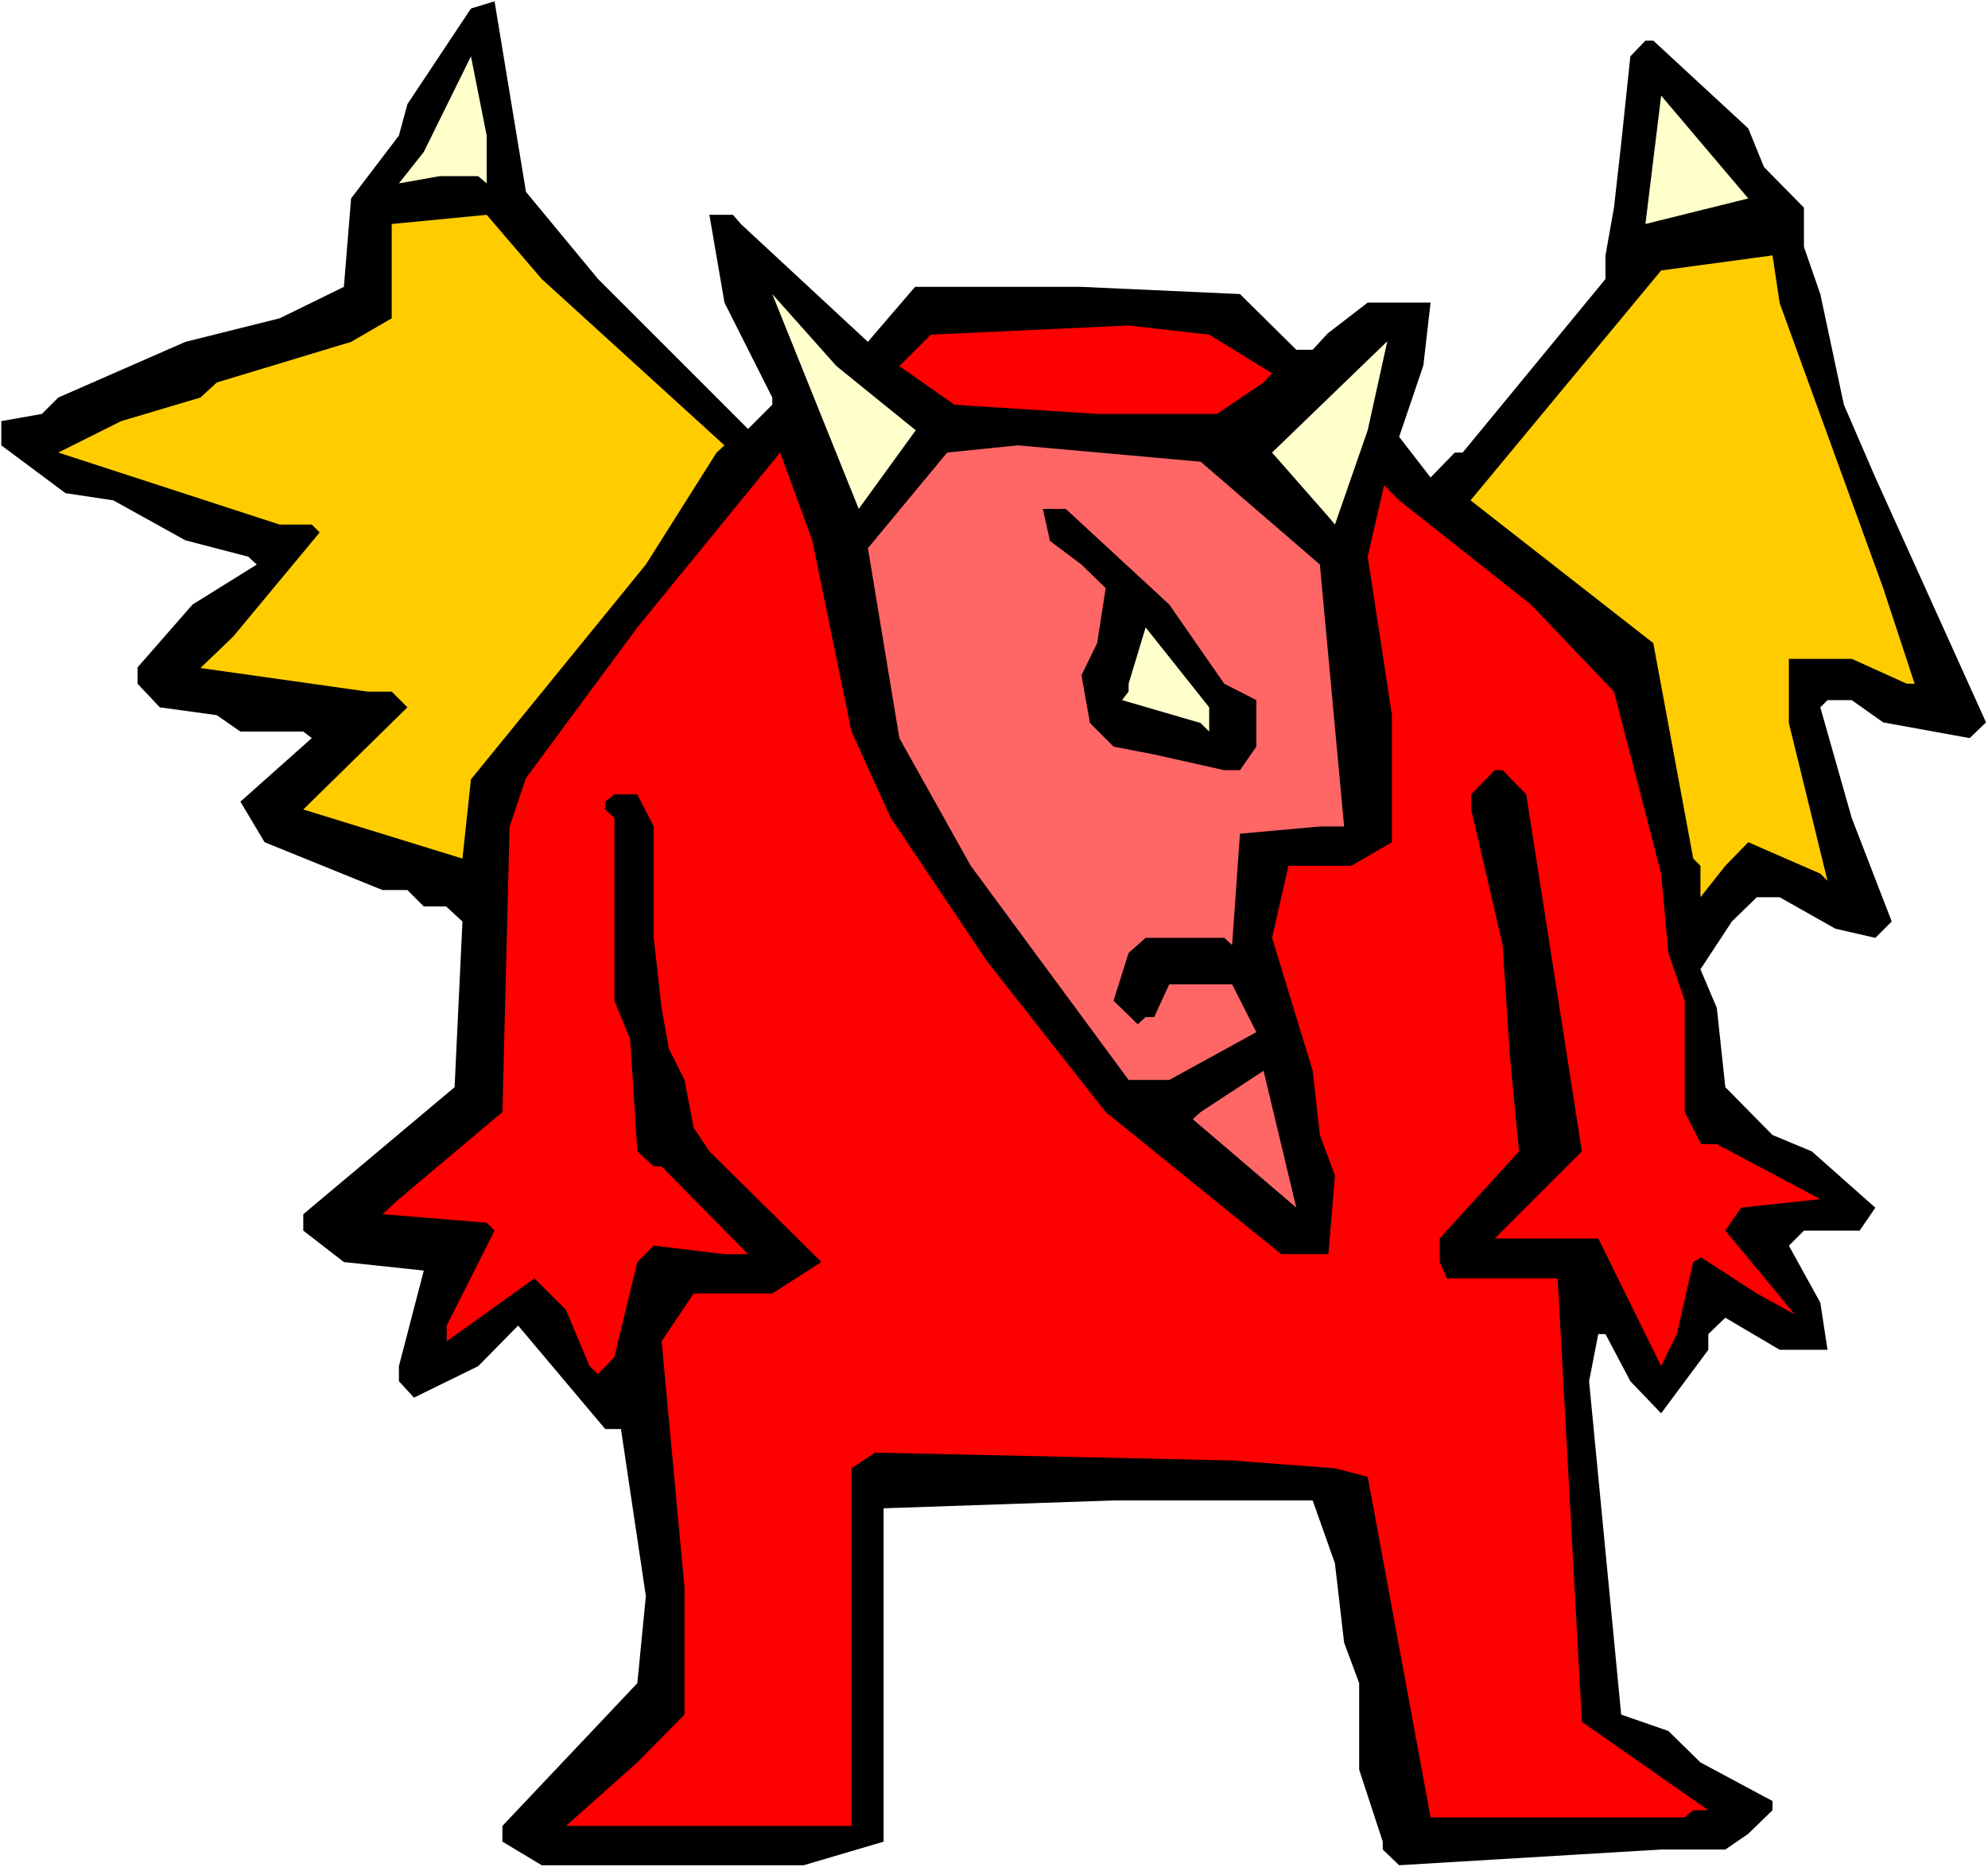
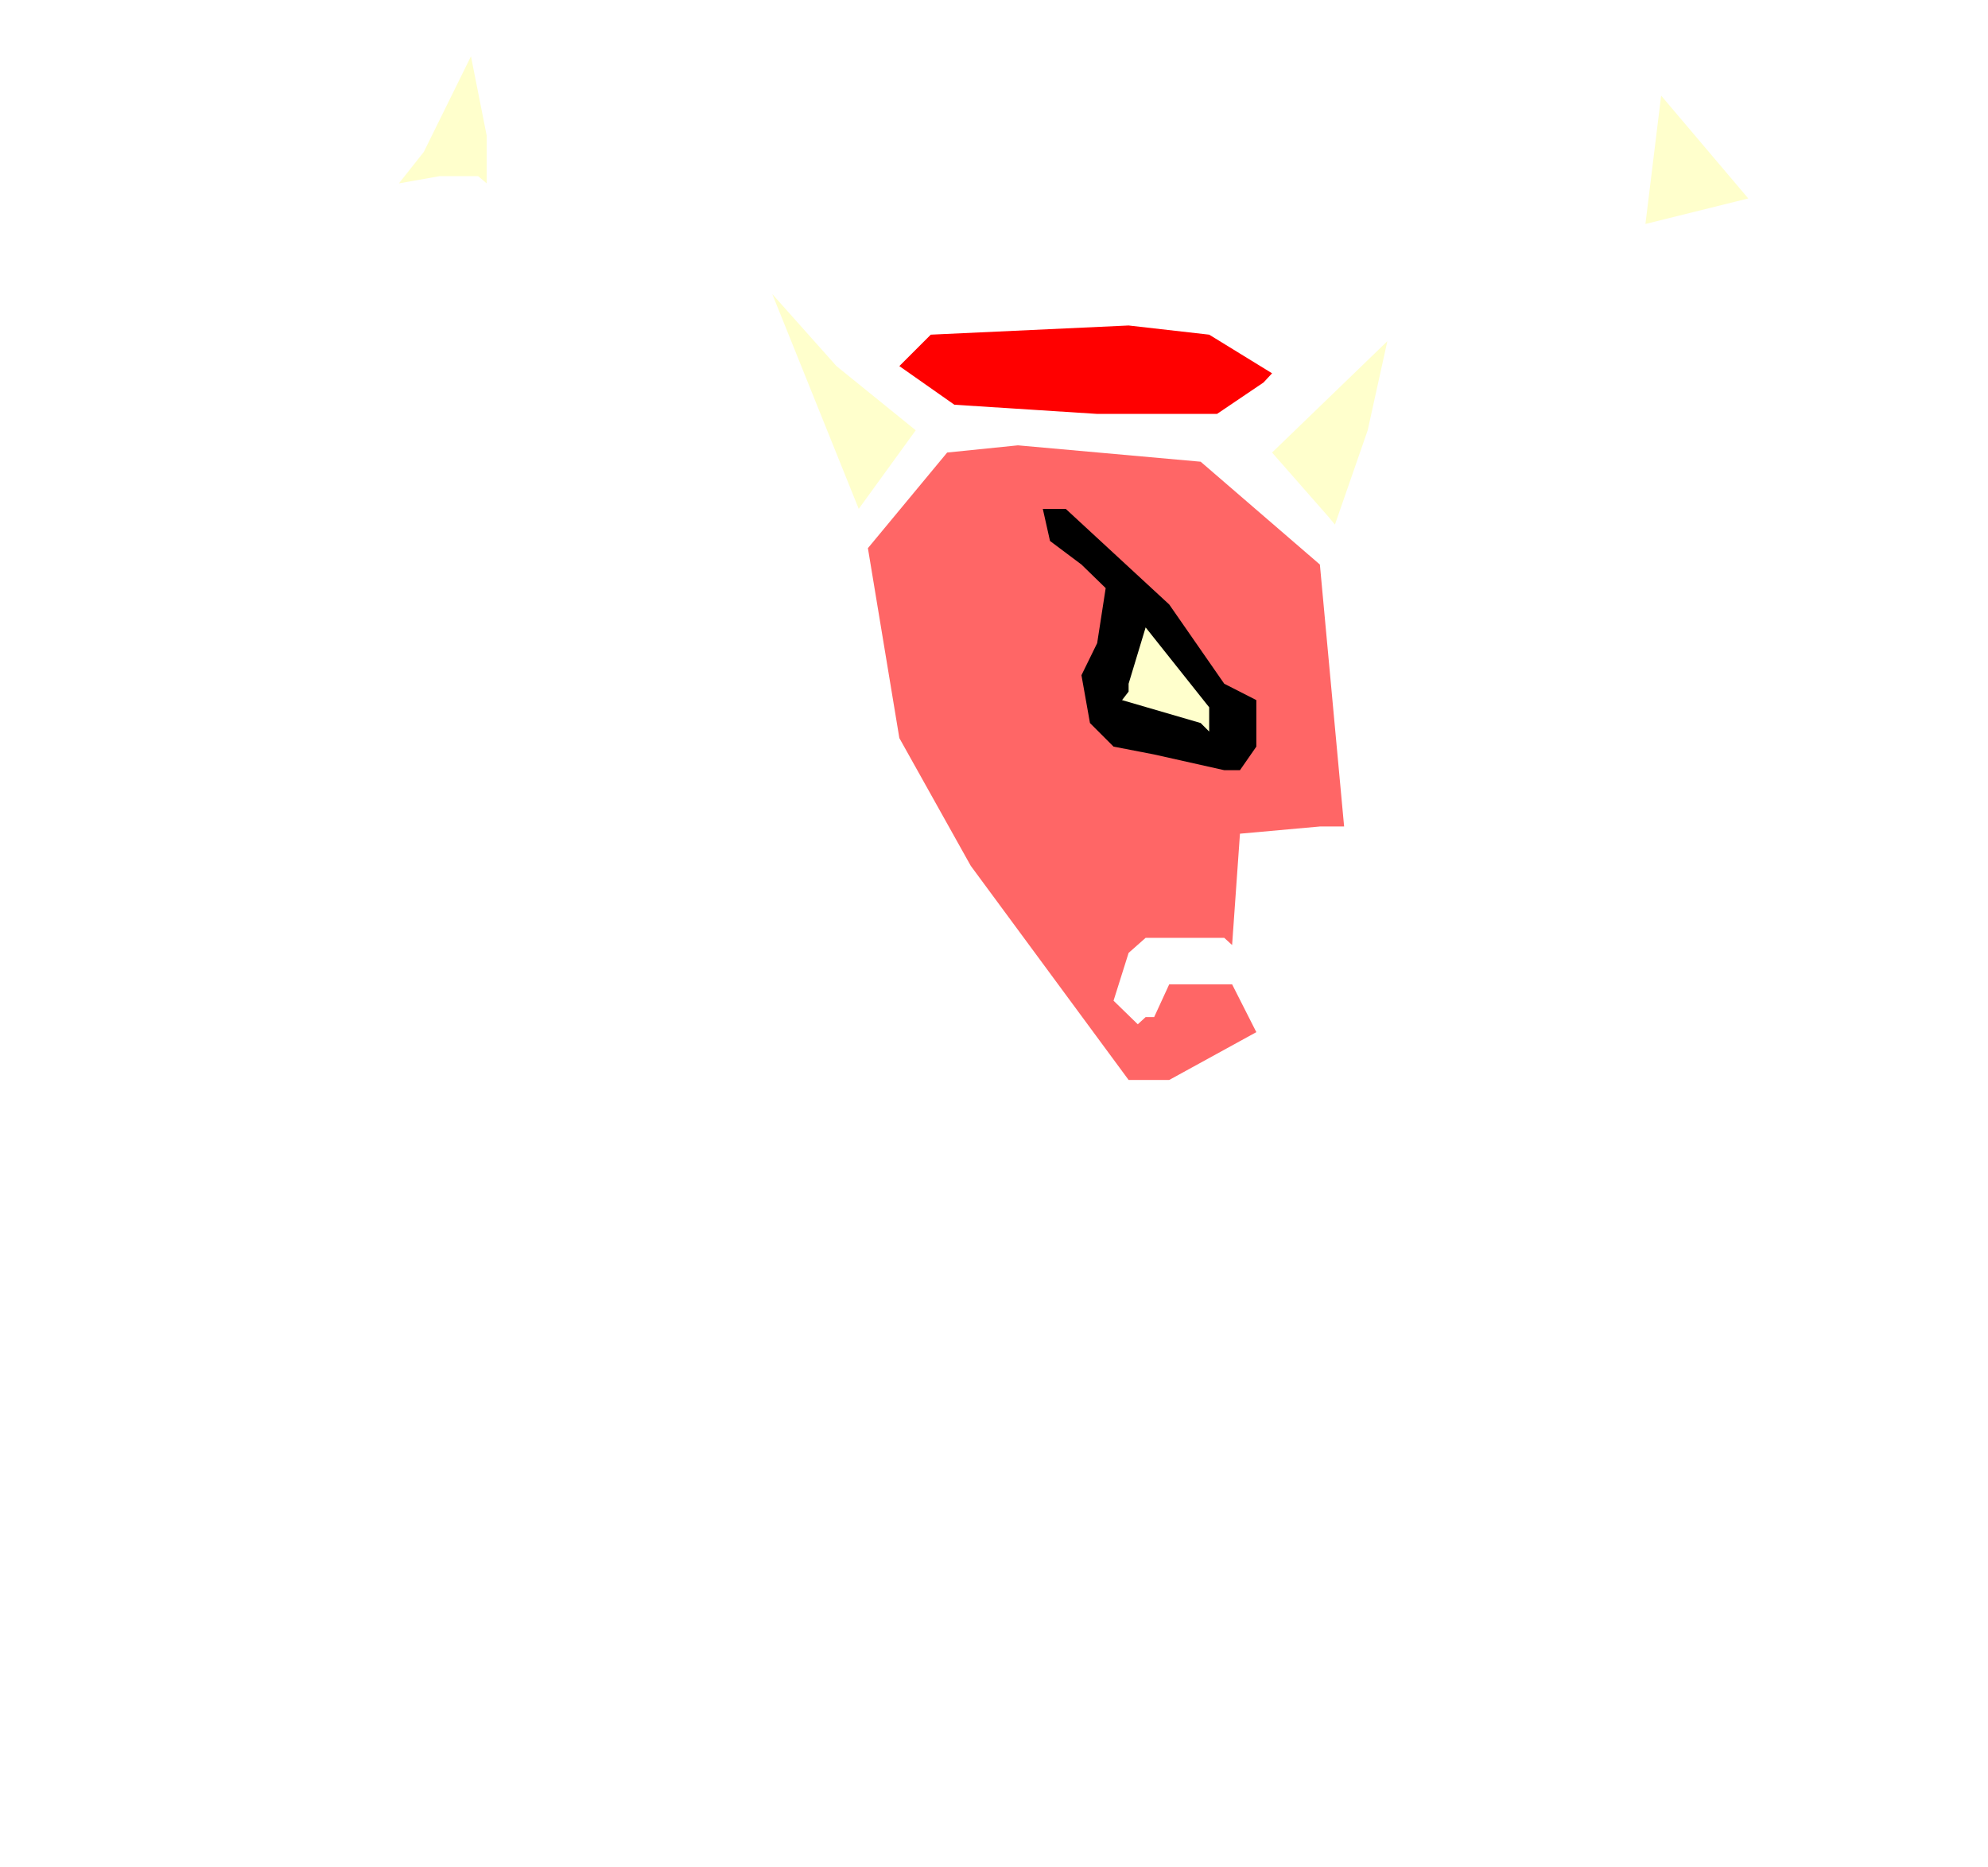
<svg xmlns="http://www.w3.org/2000/svg" xmlns:ns1="http://sodipodi.sourceforge.net/DTD/sodipodi-0.dtd" xmlns:ns2="http://www.inkscape.org/namespaces/inkscape" version="1.0" width="129.766mm" height="121.886mm" id="svg14" ns1:docname="Devil 19.wmf">
  <rect width="100%" height="100%" fill="#333333" stroke="none" />
  <ns1:namedview id="namedview14" pagecolor="#ffffff" bordercolor="#000000" borderopacity="0.25" ns2:showpageshadow="2" ns2:pageopacity="0.0" ns2:pagecheckerboard="0" ns2:deskcolor="#d1d1d1" ns2:document-units="mm" />
  <defs id="defs1">
    <pattern id="WMFhbasepattern" patternUnits="userSpaceOnUse" width="6" height="6" x="0" y="0" />
  </defs>
  <path style="fill:#ffffff;fill-opacity:1;fill-rule:evenodd;stroke:none" d="M 0,460.673 H 490.455 V 0 H 0 Z" id="path1" />
-   <path style="fill:#000000;fill-opacity:1;fill-rule:evenodd;stroke:none" d="m 100.515,25.692 -2.101,7.756 -11.797,15.512 -1.778,21.814 -15.837,7.756 -23.27,5.817 -31.35,13.735 -4.04,4.04 -10.019,1.777 v 5.979 l 15.837,11.796 11.797,1.777 17.776,9.857 15.514,4.04 2.101,1.939 -15.837,9.857 -13.574,15.512 v 4.04 l 5.494,5.817 14.059,1.939 5.818,4.04 h 15.514 l 2.101,1.616 -17.614,15.674 5.979,10.018 29.088,11.796 h 6.141 l 4.04,4.04 h 5.494 l 4.04,3.716 -1.939,40.881 -37.33,31.347 v 4.04 l 10.019,7.756 19.715,2.101 -6.141,23.591 v 3.716 l 3.717,4.04 15.837,-7.756 9.858,-10.018 21.493,25.53 h 3.878 l 6.141,41.204 -2.101,21.491 -33.29,35.225 v 3.878 l 9.696,5.817 h 64.64 l 19.715,-5.817 v -82.246 l 56.722,-1.939 h 49.126 l 5.494,15.512 2.262,19.552 3.717,10.018 v 21.329 l 5.818,17.774 v 1.939 l 4.04,3.878 64.64,-3.878 h 15.837 l 5.656,-3.878 5.979,-5.817 v -2.262 l -17.776,-9.533 -7.918,-7.756 -11.635,-4.04 -7.918,-82.246 2.262,-11.634 h 1.778 l 6.141,11.634 7.595,7.918 11.635,-15.674 v -3.878 l 4.202,-4.04 13.413,7.918 h 11.797 l -1.778,-11.634 -7.757,-14.058 3.717,-3.716 h 13.736 l 3.878,-5.655 -15.675,-13.896 -9.696,-4.04 -11.635,-11.796 -2.101,-19.552 -4.04,-9.533 7.757,-11.796 6.141,-5.979 h 5.656 l 13.736,7.756 9.858,2.262 4.04,-4.04 -9.858,-25.53 -7.757,-27.308 1.778,-1.777 h 5.979 l 7.757,5.494 21.331,3.878 4.04,-3.878 -27.31,-60.432 -7.757,-17.936 -5.818,-27.308 -4.04,-11.634 v -9.695 l -9.858,-10.018 -3.878,-9.533 -23.432,-21.652 h -1.939 l -3.717,3.878 -2.262,21.491 -1.778,15.835 -2.101,11.796 v 5.817 l -35.229,42.82 h -1.939 l -5.979,6.14 -7.757,-10.018 5.979,-17.613 1.778,-15.512 h -15.514 l -9.858,7.594 -3.717,4.04 h -4.04 L 305.908,72.551 266.64,70.773 h -40.885 l -9.858,11.472 -1.778,2.101 -31.35,-29.085 -1.939,-2.262 h -5.818 l 3.717,21.652 11.797,23.43 v 1.777 L 184.547,105.837 147.541,68.834 129.765,47.344 122.008,0.323 116.19,2.101 Z" id="path2" />
  <path style="fill:#ffffcc;fill-opacity:1;fill-rule:evenodd;stroke:none" d="M 98.414,45.243 108.433,43.466 h 9.534 l 2.101,1.777 V 33.448 l -3.878,-19.552 -11.635,23.591 z" id="path3" />
  <path style="fill:#ffffcc;fill-opacity:1;fill-rule:evenodd;stroke:none" d="m 405.939,55.261 25.371,-6.302 -21.493,-25.369 -1.939,15.835 z" id="path4" />
-   <path style="fill:#ffcc00;fill-opacity:1;fill-rule:evenodd;stroke:none" d="M 96.637,78.529 86.618,84.346 53.49,94.365 l -4.04,3.716 -19.554,5.817 -15.514,7.756 54.621,17.774 h 7.918 l 1.939,1.939 -21.331,25.692 -8.08,7.756 41.208,5.817 h 5.979 l 3.878,3.878 -25.694,25.207 39.269,12.119 2.101,-19.552 43.147,-52.999 17.453,-27.631 1.939,-1.777 L 133.643,68.834 120.069,52.999 96.637,55.261 Z" id="path5" />
-   <path style="fill:#ffcc00;fill-opacity:1;fill-rule:evenodd;stroke:none" d="m 362.792,123.449 45.086,35.225 9.858,53.161 1.778,1.777 v 7.756 l 6.141,-7.756 5.656,-5.817 17.776,7.756 1.778,1.777 -9.534,-38.942 v -15.835 h 15.514 l 13.574,6.14 h 1.939 l -7.757,-23.591 -25.533,-70.289 -1.778,-11.796 -27.472,3.716 z" id="path6" />
  <path style="fill:#ffffcc;fill-opacity:1;fill-rule:evenodd;stroke:none" d="M 225.917,106.16 206.363,90.325 190.526,72.551 211.857,125.55 Z" id="path7" />
  <path style="fill:#ff0000;fill-opacity:1;fill-rule:evenodd;stroke:none" d="m 221.877,90.325 13.574,9.533 35.229,2.262 h 29.573 l 11.474,-7.756 2.101,-2.262 -15.514,-9.533 -19.877,-2.262 -48.803,2.262 z" id="path8" />
  <path style="fill:#ffffcc;fill-opacity:1;fill-rule:evenodd;stroke:none" d="m 327.724,127.489 1.616,1.939 8.08,-23.268 4.848,-21.975 -28.442,27.469 z" id="path9" />
  <path style="fill:#ff6666;fill-opacity:1;fill-rule:evenodd;stroke:none" d="m 214.12,135.245 7.757,46.859 17.614,31.509 38.946,52.838 h 10.019 l 21.493,-11.796 -5.979,-11.796 h -15.514 l -3.717,8.079 h -2.101 l -1.939,1.777 -5.979,-5.817 3.717,-11.796 4.202,-3.716 h 19.392 l 1.939,1.777 1.939,-27.469 19.715,-1.777 h 5.979 l -5.979,-64.633 -29.411,-25.369 -45.086,-4.04 -17.453,1.777 z" id="path10" />
-   <path style="fill:#ff0000;fill-opacity:1;fill-rule:evenodd;stroke:none" d="m 129.765,191.961 -4.04,11.957 -1.778,70.45 -25.533,21.491 -4.04,3.716 25.694,2.101 1.939,1.939 -11.797,23.43 v 3.878 l 21.654,-15.512 7.757,7.756 5.818,13.896 2.101,1.939 4.04,-4.201 5.656,-23.43 4.04,-4.04 17.453,2.101 h 5.818 l -21.331,-21.652 h -1.939 l -4.04,-3.716 -1.778,-27.631 -3.878,-9.533 v -45.082 l -2.262,-2.101 v -1.939 l 2.262,-1.777 h 5.656 l 4.04,7.918 v 27.469 l 1.939,17.289 1.778,10.018 3.878,7.756 2.262,11.796 3.878,5.817 27.634,27.308 -12.12,7.756 h -19.392 l -7.918,11.796 5.656,60.755 v 31.347 l -11.635,11.796 -17.614,15.674 h 70.458 v -88.224 l 5.818,-3.878 88.072,1.939 25.371,1.939 8.08,2.101 15.514,84.023 h 62.701 l 2.101,-1.777 h 3.717 L 390.264,424.802 384.284,315.41 H 356.974 l -1.778,-4.04 v -5.817 l 19.554,-21.491 -2.262,-23.591 -1.778,-27.308 -7.757,-33.448 v -3.716 l 5.818,-5.979 h 1.939 l 5.818,5.979 13.736,88.063 -21.493,21.491 h 25.533 l 15.514,31.509 3.878,-7.918 4.04,-17.774 1.939,-1.131 13.736,8.887 9.373,5.171 -17.13,-20.683 3.878,-5.655 19.554,-2.101 -25.533,-13.573 h -3.878 l -4.04,-7.918 V 246.899 l -4.04,-11.796 -1.778,-19.552 -11.635,-44.92 -20.523,-21.491 -32.482,-25.692 -3.717,-3.716 -4.04,17.613 5.979,39.103 v 31.347 l -10.019,5.817 h -15.514 l -4.04,17.774 10.019,32.801 1.778,15.835 3.717,10.018 -1.616,19.39 h -11.635 l -43.309,-35.064 -29.25,-37.164 -23.755,-35.387 -9.696,-21.329 -9.696,-47.182 -7.918,-21.652 -35.229,43.143 z" id="path11" />
  <path style="fill:#000000;fill-opacity:1;fill-rule:evenodd;stroke:none" d="m 259.045,133.468 7.757,5.817 5.979,5.817 -2.101,13.573 -3.878,7.918 2.101,11.796 5.818,5.817 10.019,1.939 17.291,3.878 h 3.878 l 4.04,-5.817 v -11.472 l -7.918,-4.04 -13.574,-19.552 -25.533,-23.591 h -5.656 z" id="path12" />
  <path style="fill:#ffffcc;fill-opacity:1;fill-rule:evenodd;stroke:none" d="m 278.436,170.632 -1.616,2.101 19.392,5.655 2.101,2.101 v -5.979 l -15.675,-19.713 -4.202,13.896 z" id="path13" />
-   <path style="fill:#ff6666;fill-opacity:1;fill-rule:evenodd;stroke:none" d="m 294.273,276.145 25.533,21.814 -8.08,-33.771 -15.514,10.18 z" id="path14" />
</svg>